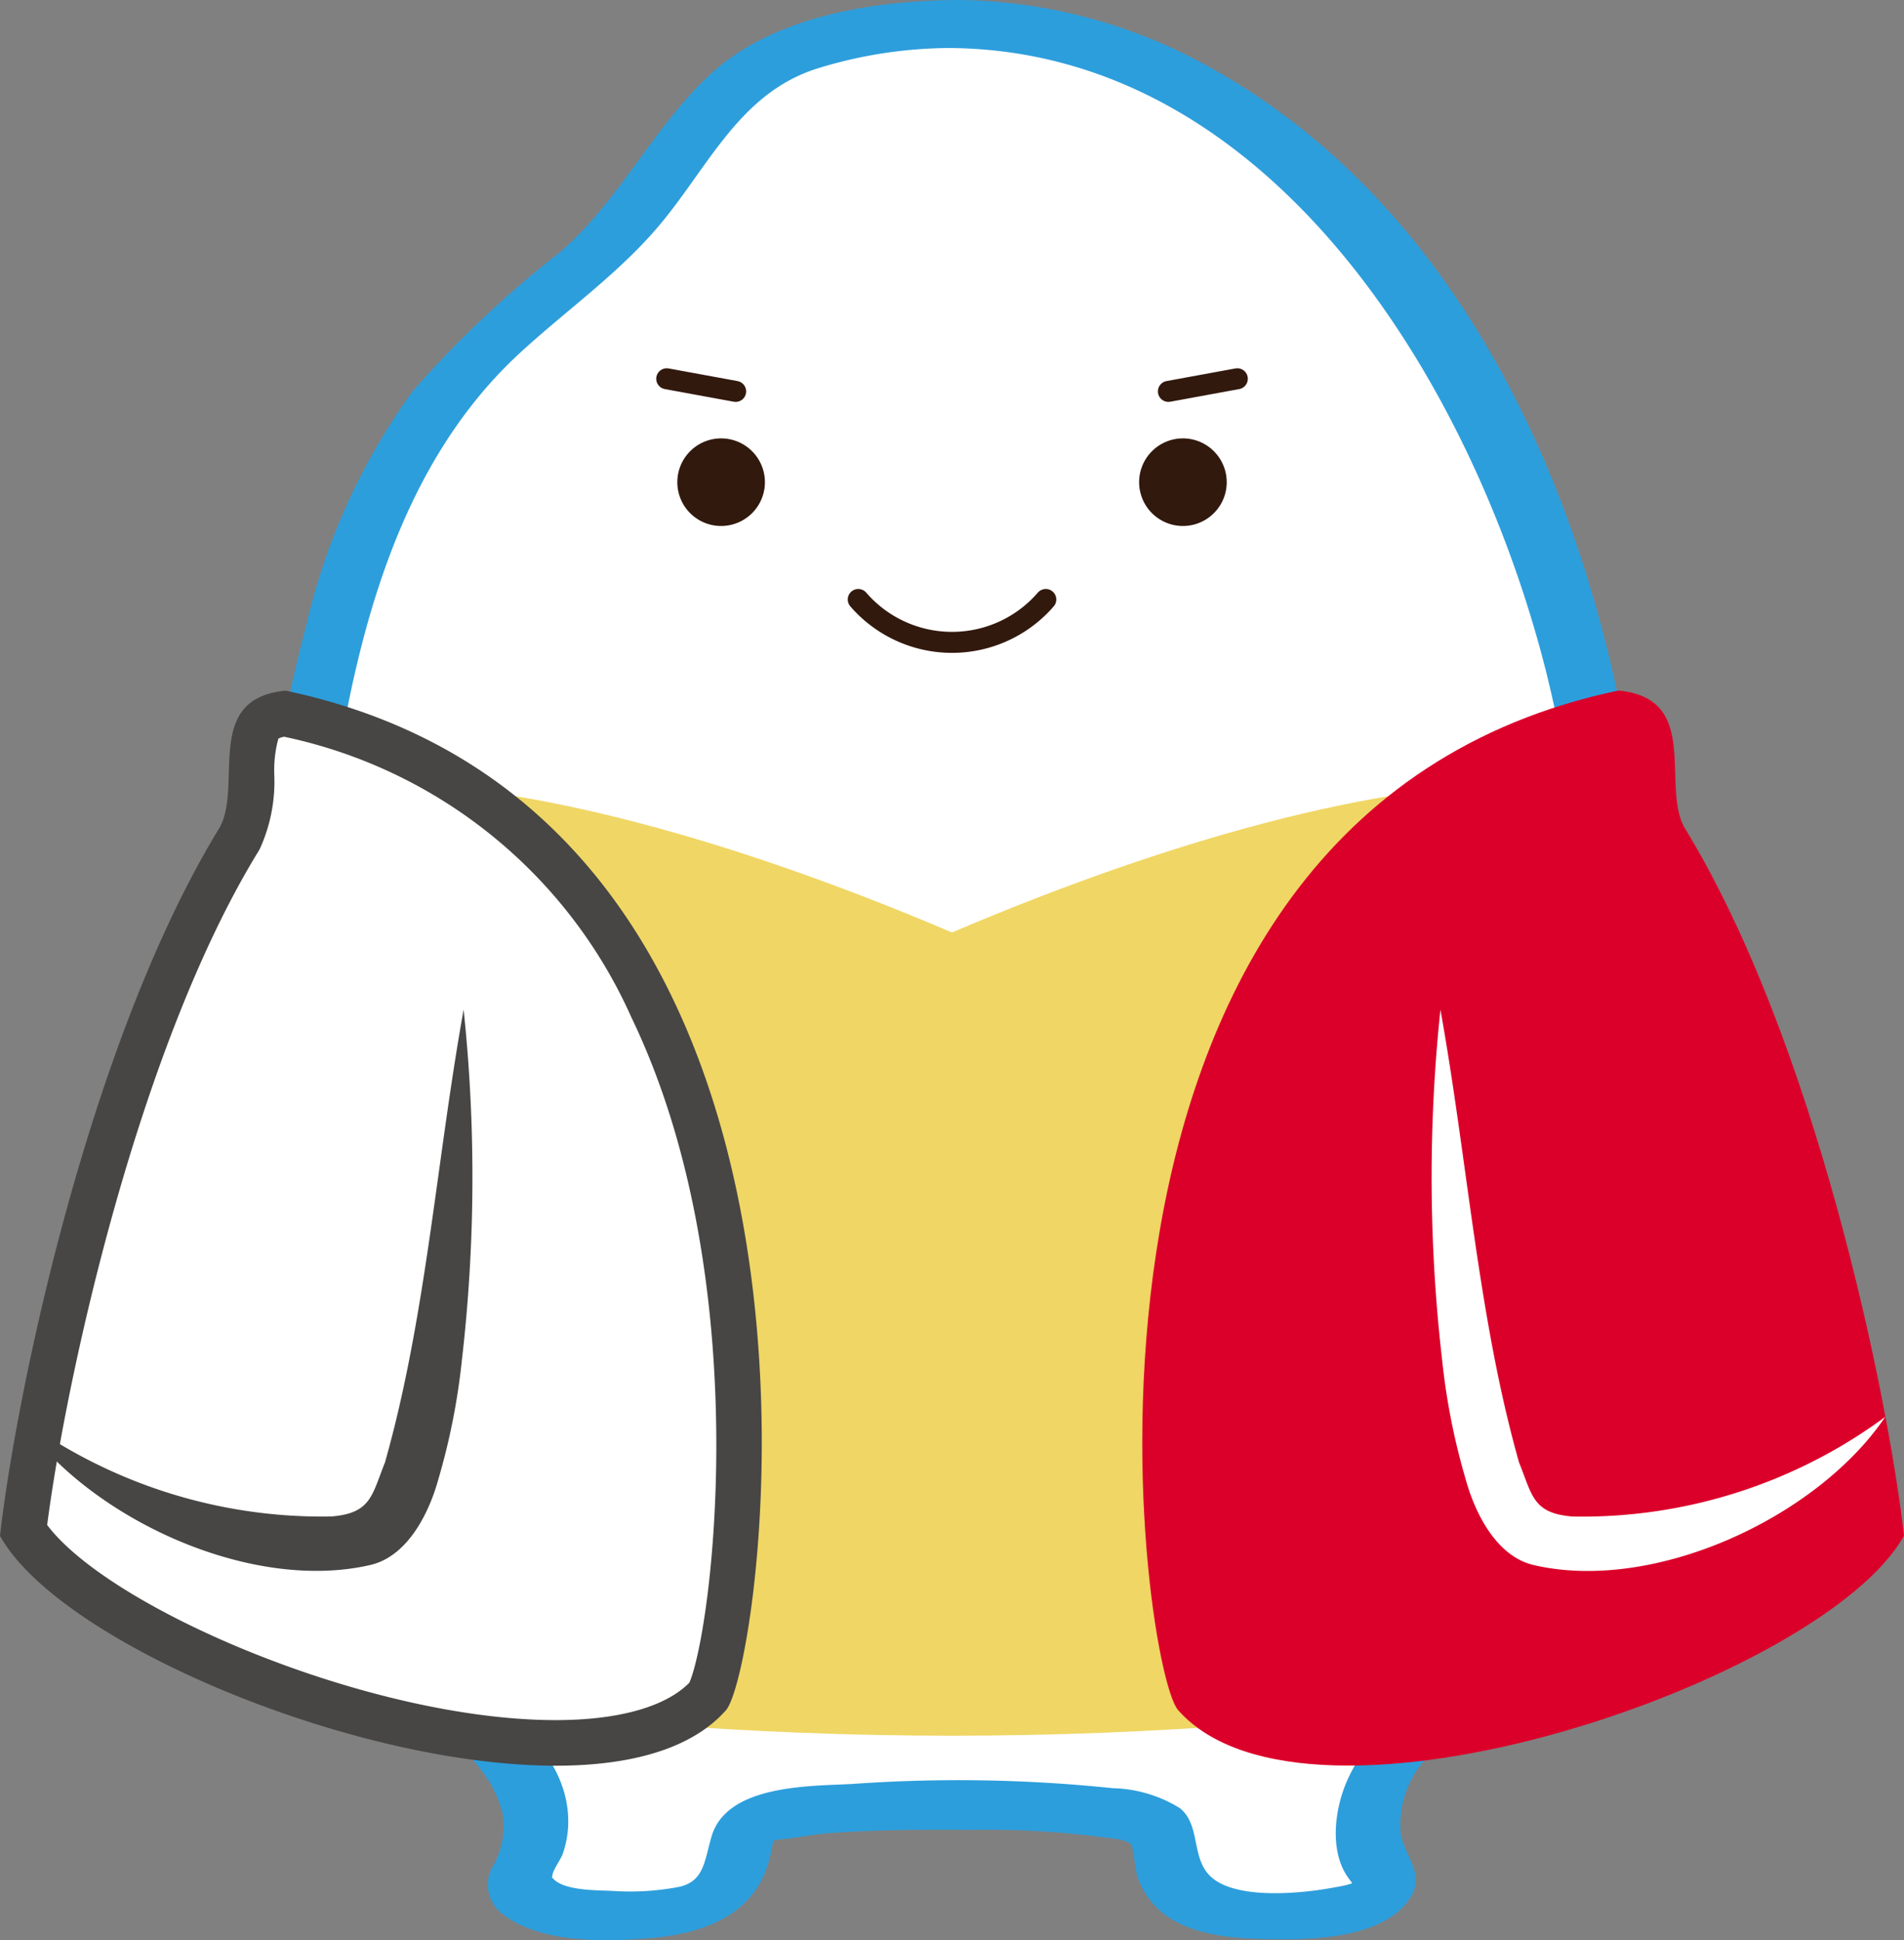
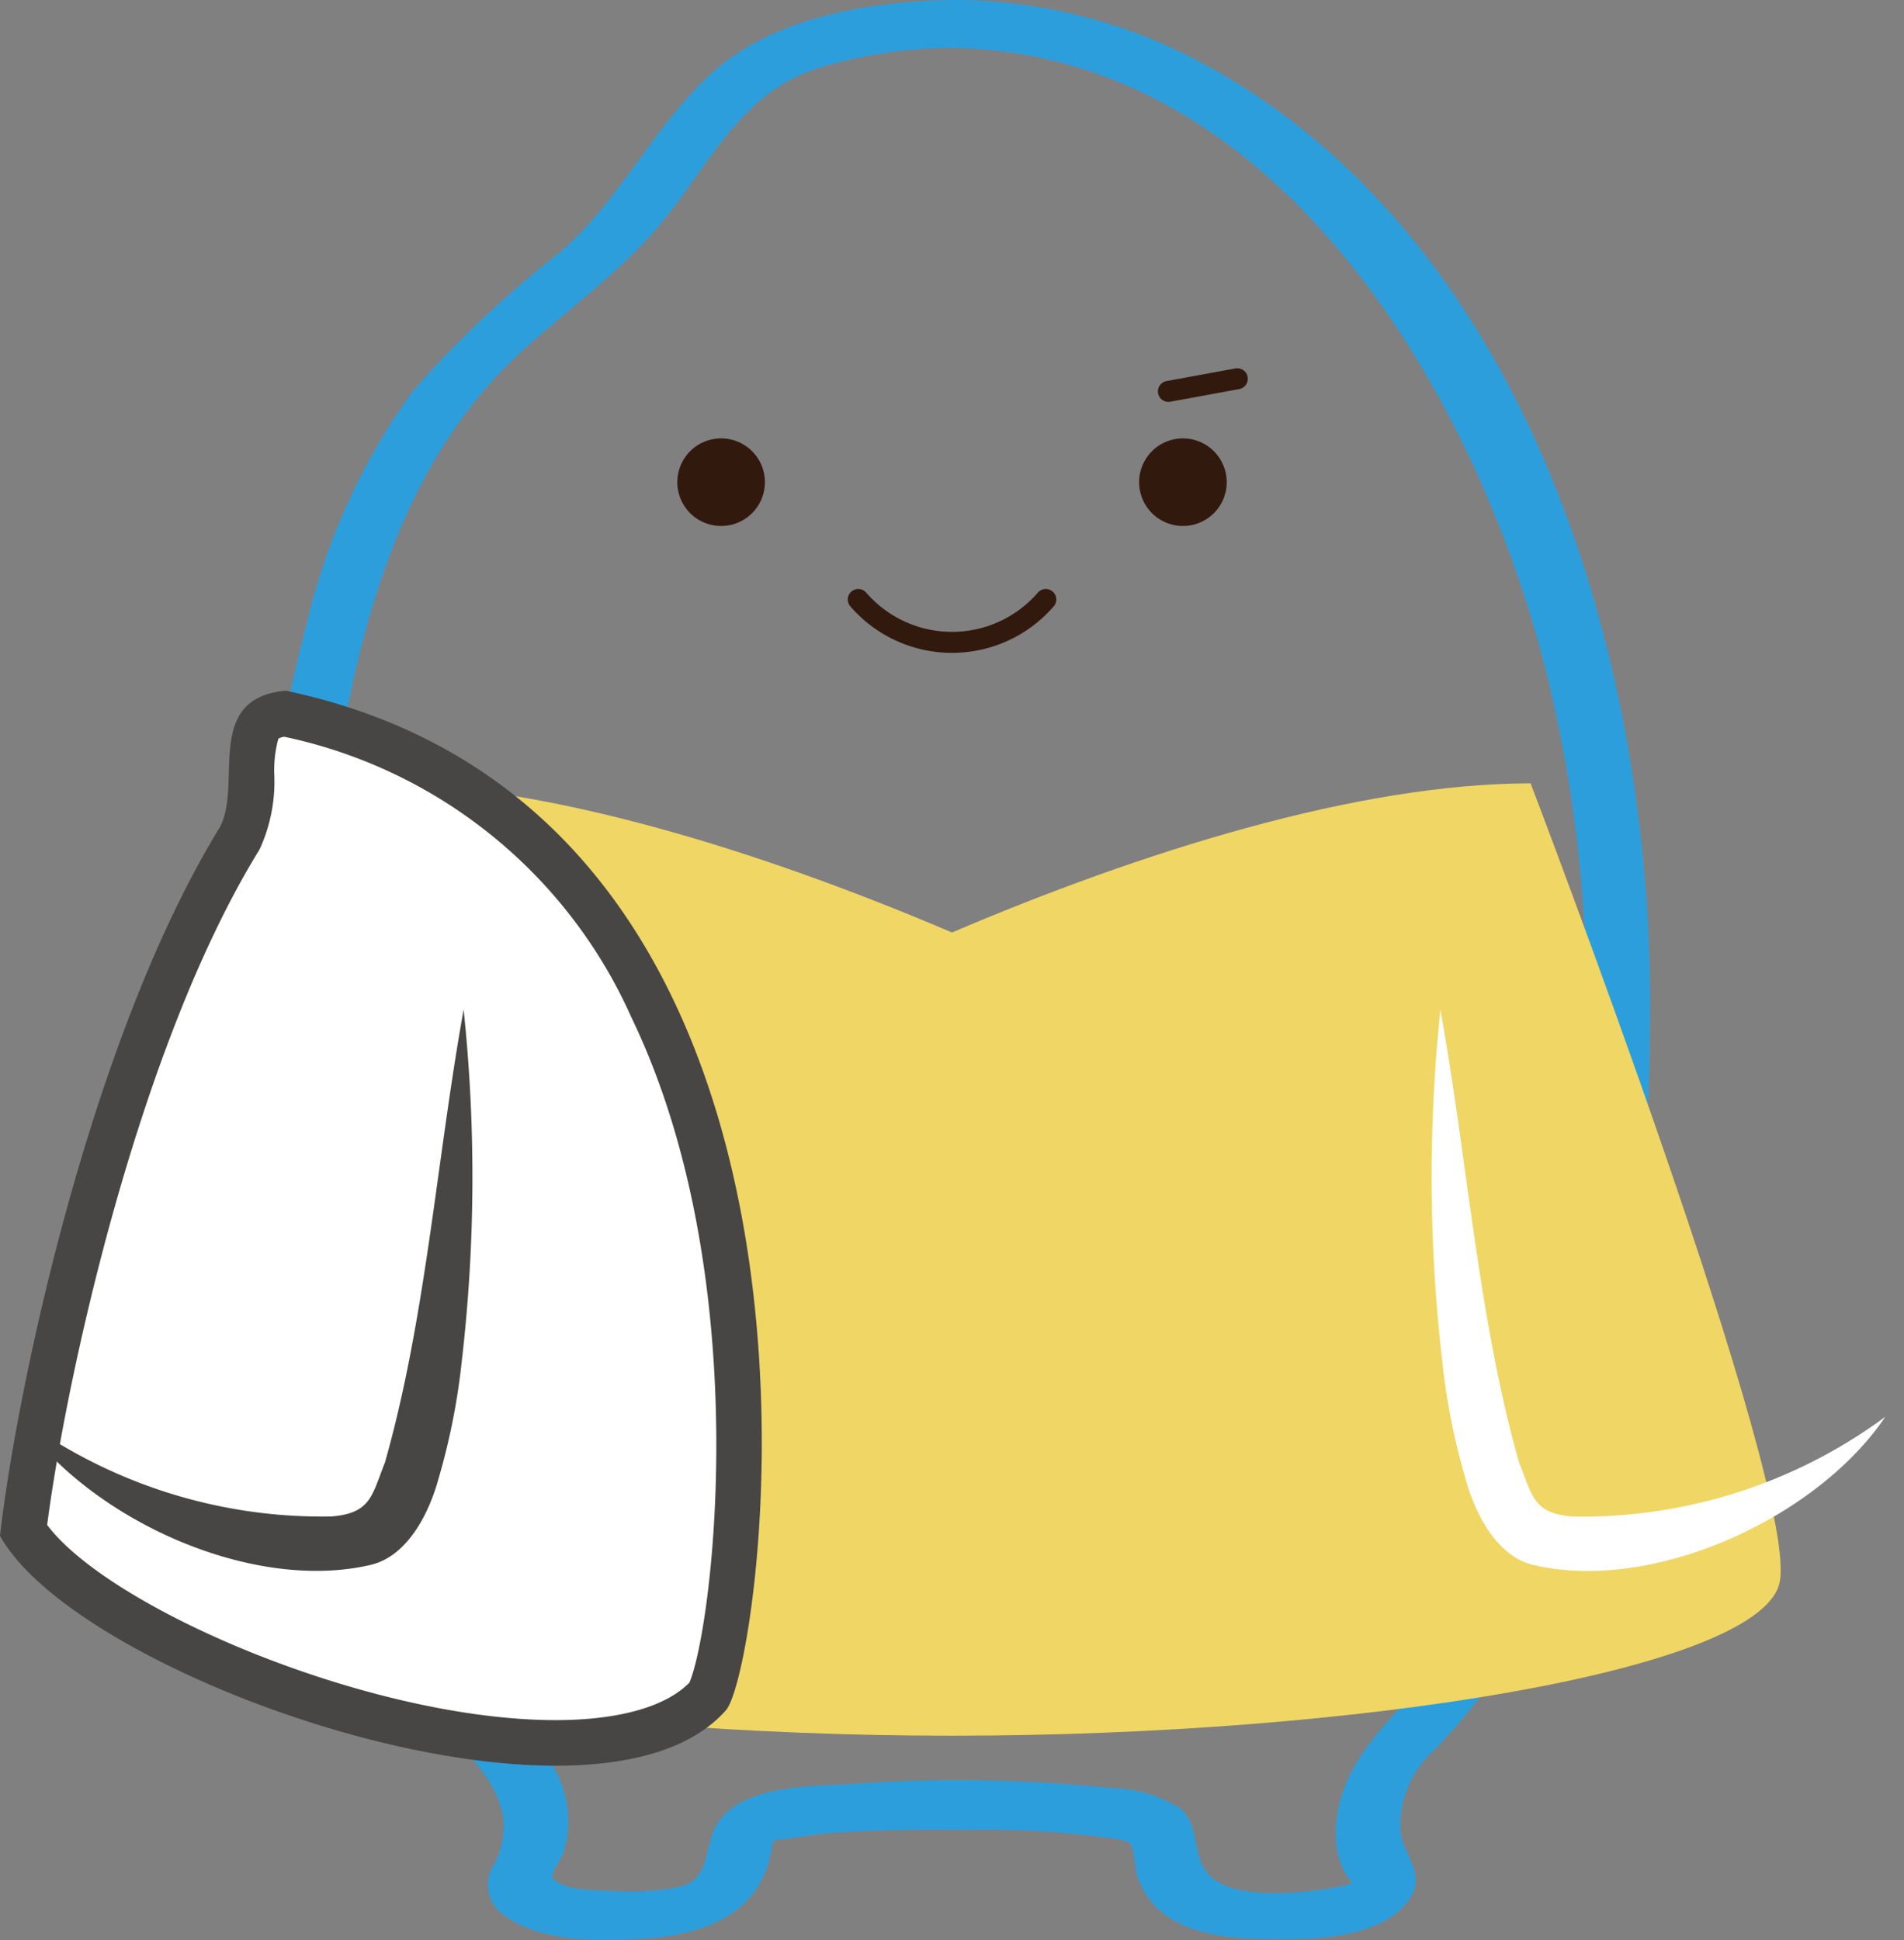
<svg xmlns="http://www.w3.org/2000/svg" width="85.869" height="87.493" viewBox="0 0 85.869 87.493">
  <rect x="0" y="0" width="85.869" height="87.493" fill="#808080" stroke="none" />
  <g id="Group_3343" data-name="Group 3343" transform="translate(0 0)">
-     <path id="Path_6692" data-name="Path 6692" d="M147.616,332.484a21.168,21.168,0,0,0-7.491,1.381c-3.768,1.417-4.928,5.679-8.564,9-3.207,2.928-7.72,5.608-10.139,12.079a61.959,61.959,0,0,0-3.855,21.612c0,14.395,2.1,26.064,9.382,33.2.462.454,3.074,3.241,1.322,5.99-1.457,2.286,6.687,2.5,8.453,1.35,1.349-.873,1.233-2.258,1.507-3.065.326-.957,4.435-1.193,9.384-1.193s9.058.236,9.384,1.193c.274.808.158,2.193,1.507,3.065,1.766,1.146,9.911.936,8.453-1.35-1.752-2.749.86-5.536,1.322-5.99,7.28-7.134,9.382-18.8,9.382-33.2h0c0-24.339-13.454-44.069-30.05-44.069" transform="translate(-104.68 -331.4)" fill="#fff" />
    <path id="Path_6693" data-name="Path 6693" d="M147.836,331.483c-3.684.042-8.15.731-10.968,3.312-2.616,2.4-4.116,5.715-6.821,8.057a48.394,48.394,0,0,0-6.64,6.262,29.148,29.148,0,0,0-4.785,10.475A73.414,73.414,0,0,0,116.5,384.8c.487,6.908,1.646,13.986,5.063,20.107a25.276,25.276,0,0,0,2.6,3.814c.77.927,1.712,1.717,2.411,2.7a5.024,5.024,0,0,1,.887,1.878,3.72,3.72,0,0,1-.519,2.476,1.677,1.677,0,0,0,.641,2.116c1.71,1.23,4.56,1.156,6.547.989,2.615-.222,5.03-1.185,5.47-4.1.065-.43.248-.434-.091-.253-.005,0,.309-.082.367-.087.751-.051,1.51-.234,2.27-.29,2.165-.159,4.343-.166,6.513-.149a40.281,40.281,0,0,1,5.858.329c.319.05,1.046.073,1.279.335.112.127.186,1.16.3,1.48.914,2.535,3.757,2.755,6.07,2.787,1.87.027,4.942-.05,6.158-1.771.808-1.143-.172-1.883-.37-3.022a4.522,4.522,0,0,1,1.453-3.674,30.822,30.822,0,0,0,5.037-6.929c3.239-6.343,4.246-13.68,4.611-20.709.108-2.094.148-4.19.152-6.287l-1.545,1.177c.579,0,1.548-.5,1.546-1.177-.052-15.593-5.635-34.561-20.448-42.344a23.706,23.706,0,0,0-10.924-2.716c-1.65-.012-2.134,2.154-.224,2.168,14.74.107,23.762,15.585,26.914,28.162a62.118,62.118,0,0,1,1.814,14.918l1.546-1.178h0c-.581,0-1.545.5-1.546,1.178-.011,7.153-.371,14.55-2.565,21.412a29.287,29.287,0,0,1-3.833,8.007c-1.387,1.963-3.535,3.523-4.462,5.783-.524,1.28-.74,3.169.195,4.339.157.2.105.263.244.036-.1.159-.776.256-1.006.3-1.428.266-4.539.586-5.609-.587-.781-.856-.384-2.232-1.292-2.99a6.005,6.005,0,0,0-3.032-.907,67.3,67.3,0,0,0-11.772-.19c-1.926.1-5.64.03-6.328,2.364-.325,1.1-.328,2.031-1.478,2.278a11.711,11.711,0,0,1-2.987.18c-.67-.034-2.157,0-2.667-.543-.191-.2-.048,0-.049-.128,0-.244.385-.745.472-1.007a4.574,4.574,0,0,0,.24-1.2c.13-2.685-1.88-4.329-3.45-6.168-4.07-4.762-5.946-10.921-6.905-17.01a78.474,78.474,0,0,1-.271-23.36c1.061-7.181,2.95-14.884,8.475-19.959,2.149-1.975,4.56-3.647,6.42-5.923,2.127-2.6,3.548-5.8,6.958-6.88a20.442,20.442,0,0,1,5.975-.927c1.646-.018,2.14-2.189.224-2.168" transform="translate(-104.789 -331.483)" fill="#2d9edc" />
    <path id="Path_6694" data-name="Path 6694" d="M133.877,351.715a1.975,1.975,0,1,1,1.974,1.975,1.974,1.974,0,0,1-1.974-1.975" transform="translate(-103.33 -329.971)" fill="#32190e" />
-     <line id="Line_202" data-name="Line 202" x2="3.108" y2="0.57" transform="translate(30.069 17.08)" fill="none" stroke="#32190e" stroke-linecap="round" stroke-linejoin="round" stroke-width="0.947" />
    <path id="Path_6695" data-name="Path 6695" d="M185.475,400.243c-1.122,3.891-19.037,6.809-37.3,6.809s-36.169-2.918-37.3-6.809,11.206-36.137,11.206-36.137c7.831,0,17.656,3.126,26.093,6.725,8.438-3.6,18.264-6.725,26.095-6.725,0,0,12.336,32.246,11.206,36.137" transform="translate(-105.24 -328.781)" fill="#f0d664" />
    <path id="Path_6696" data-name="Path 6696" d="M157.061,351.715a1.975,1.975,0,1,0-1.974,1.975,1.974,1.974,0,0,0,1.974-1.975" transform="translate(-101.737 -329.971)" fill="#32190e" />
    <path id="Path_6697" data-name="Path 6697" d="M149.87,356.449a5.591,5.591,0,0,1-8.457,0" transform="translate(-102.706 -329.415)" fill="none" stroke="#32190e" stroke-linecap="round" stroke-linejoin="round" stroke-width="0.947" />
    <line id="Line_203" data-name="Line 203" x1="3.108" y2="0.57" transform="translate(52.694 17.08)" fill="none" stroke="#32190e" stroke-linecap="round" stroke-linejoin="round" stroke-width="0.947" />
    <path id="Path_6698" data-name="Path 6698" d="M130.649,407.616c-9.087,0-21.345-5.479-24-9.569.656-5.345,3.664-21.314,9.727-31.188a6.384,6.384,0,0,0,.558-2.939c.055-1.891.186-2.558,1.488-2.721,8.08,1.75,13.888,6.732,17.263,14.807,5.141,12.3,2.8,28,1.844,29.493-1.215,1.371-3.6,2.116-6.876,2.116" transform="translate(-105.584 -329.022)" fill="#fff" />
    <path id="Path_6699" data-name="Path 6699" d="M118.471,362.322a22.136,22.136,0,0,1,15.673,12.663c5.666,11.759,3.656,27.579,2.612,29.995-1.069,1.09-3.2,1.689-6.026,1.689-8.373,0-20.081-5-22.937-8.8.856-6.606,4.094-21.53,9.535-30.39.019-.034.039-.067.057-.1a7.3,7.3,0,0,0,.651-3.343,5.444,5.444,0,0,1,.183-1.624.71.71,0,0,1,.252-.084m.08-2.081c-3.731.344-1.93,4.224-2.972,6.161-5.9,9.619-9.191,25.586-9.913,31.95,2.645,4.782,15.885,10.367,25.064,10.367,3.321,0,6.112-.732,7.674-2.5,1.736-1.963,7.105-40.3-19.852-45.978" transform="translate(-105.666 -329.101)" fill="#474645" />
    <path id="Path_6700" data-name="Path 6700" d="M106.443,391.885a23.049,23.049,0,0,0,14.095,4.5c1.8-.143,1.829-.946,2.424-2.435,1.849-6.507,2.329-13.665,3.548-20.422a71.986,71.986,0,0,1-.084,15.86,30.171,30.171,0,0,1-1.06,5.334c-.376,1.369-1.309,3.425-3.035,3.843-5.461,1.284-12.817-2.135-15.888-6.684" transform="translate(-105.601 -328)" fill="#474645" />
-     <path id="Path_6701" data-name="Path 6701" d="M154.859,406.219c5.875,6.651,29.135-1.355,32.736-7.867-.722-6.365-4.006-22.332-9.913-31.95-1.042-1.937.76-5.817-2.972-6.161-26.956,5.678-21.587,44.014-19.851,45.978" transform="translate(-101.726 -329.101)" fill="#db002a" />
    <path id="Path_6702" data-name="Path 6702" d="M185.757,391.885c-3.063,4.544-10.432,7.969-15.888,6.684-1.726-.42-2.658-2.474-3.035-3.843a30.17,30.17,0,0,1-1.06-5.334,71.984,71.984,0,0,1-.084-15.86c1.219,6.756,1.7,13.916,3.548,20.422.6,1.489.62,2.292,2.424,2.434a23.037,23.037,0,0,0,14.095-4.5" transform="translate(-100.728 -328)" fill="#fff" />
  </g>
</svg>